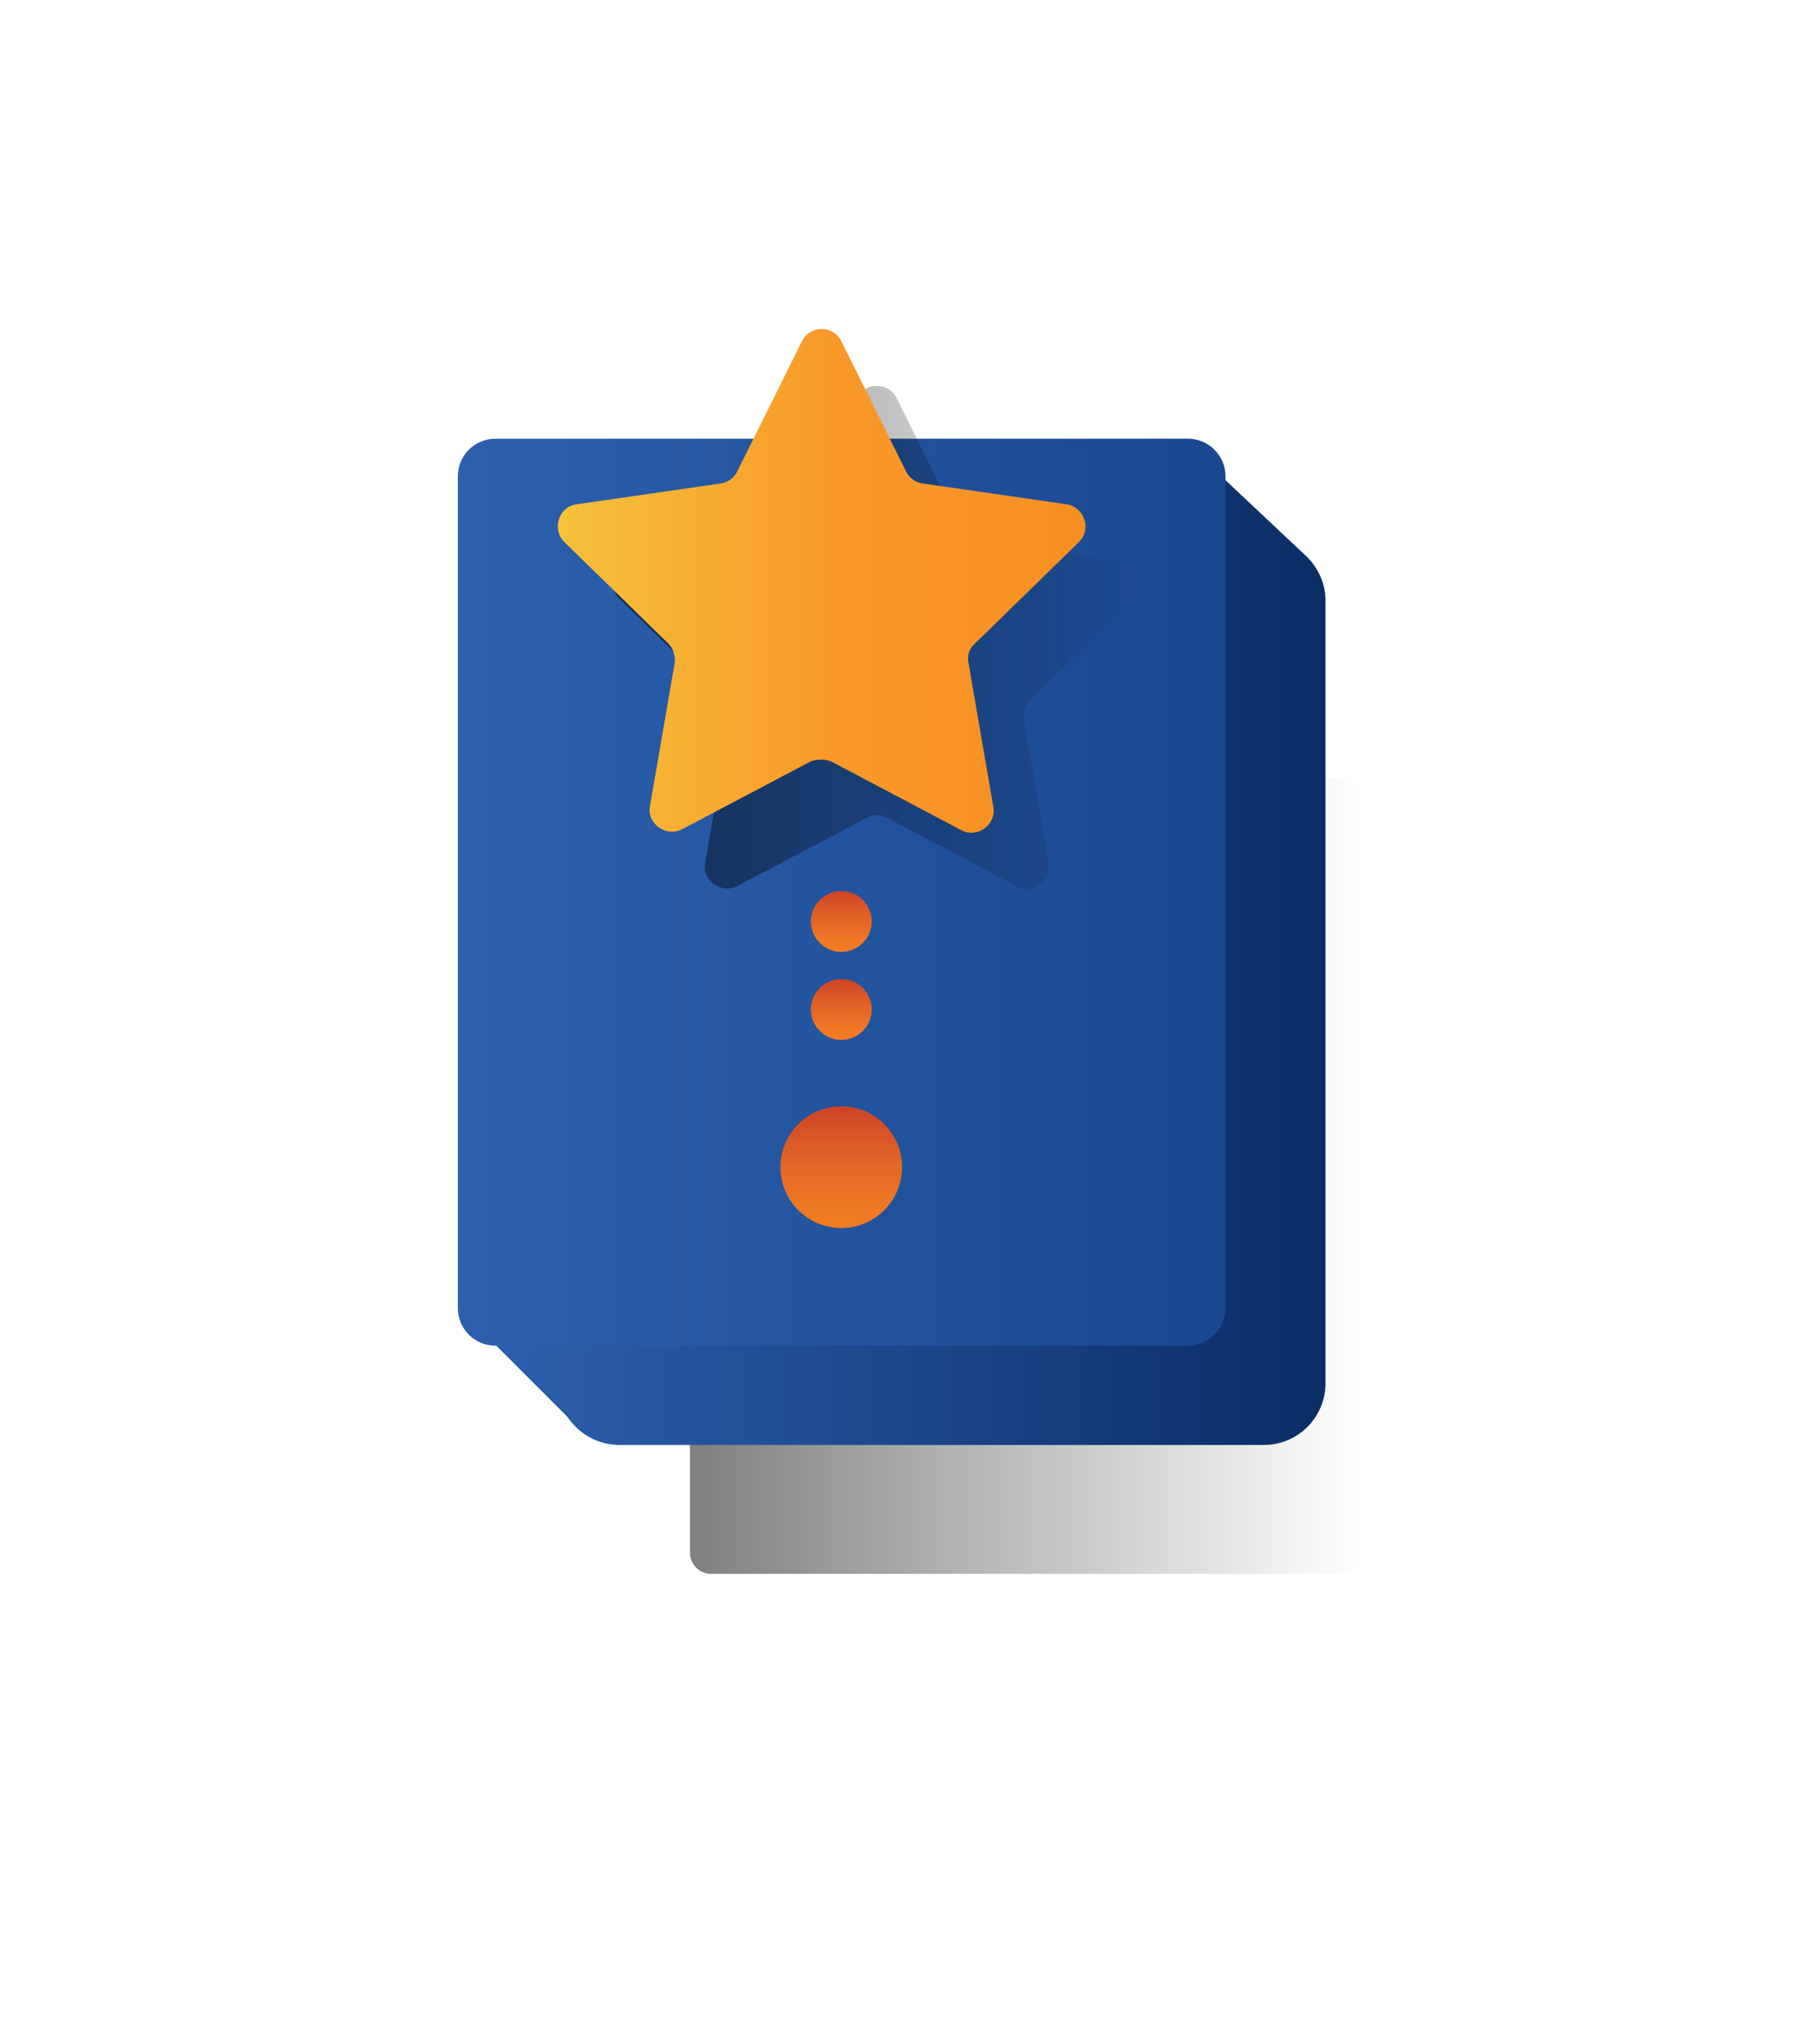
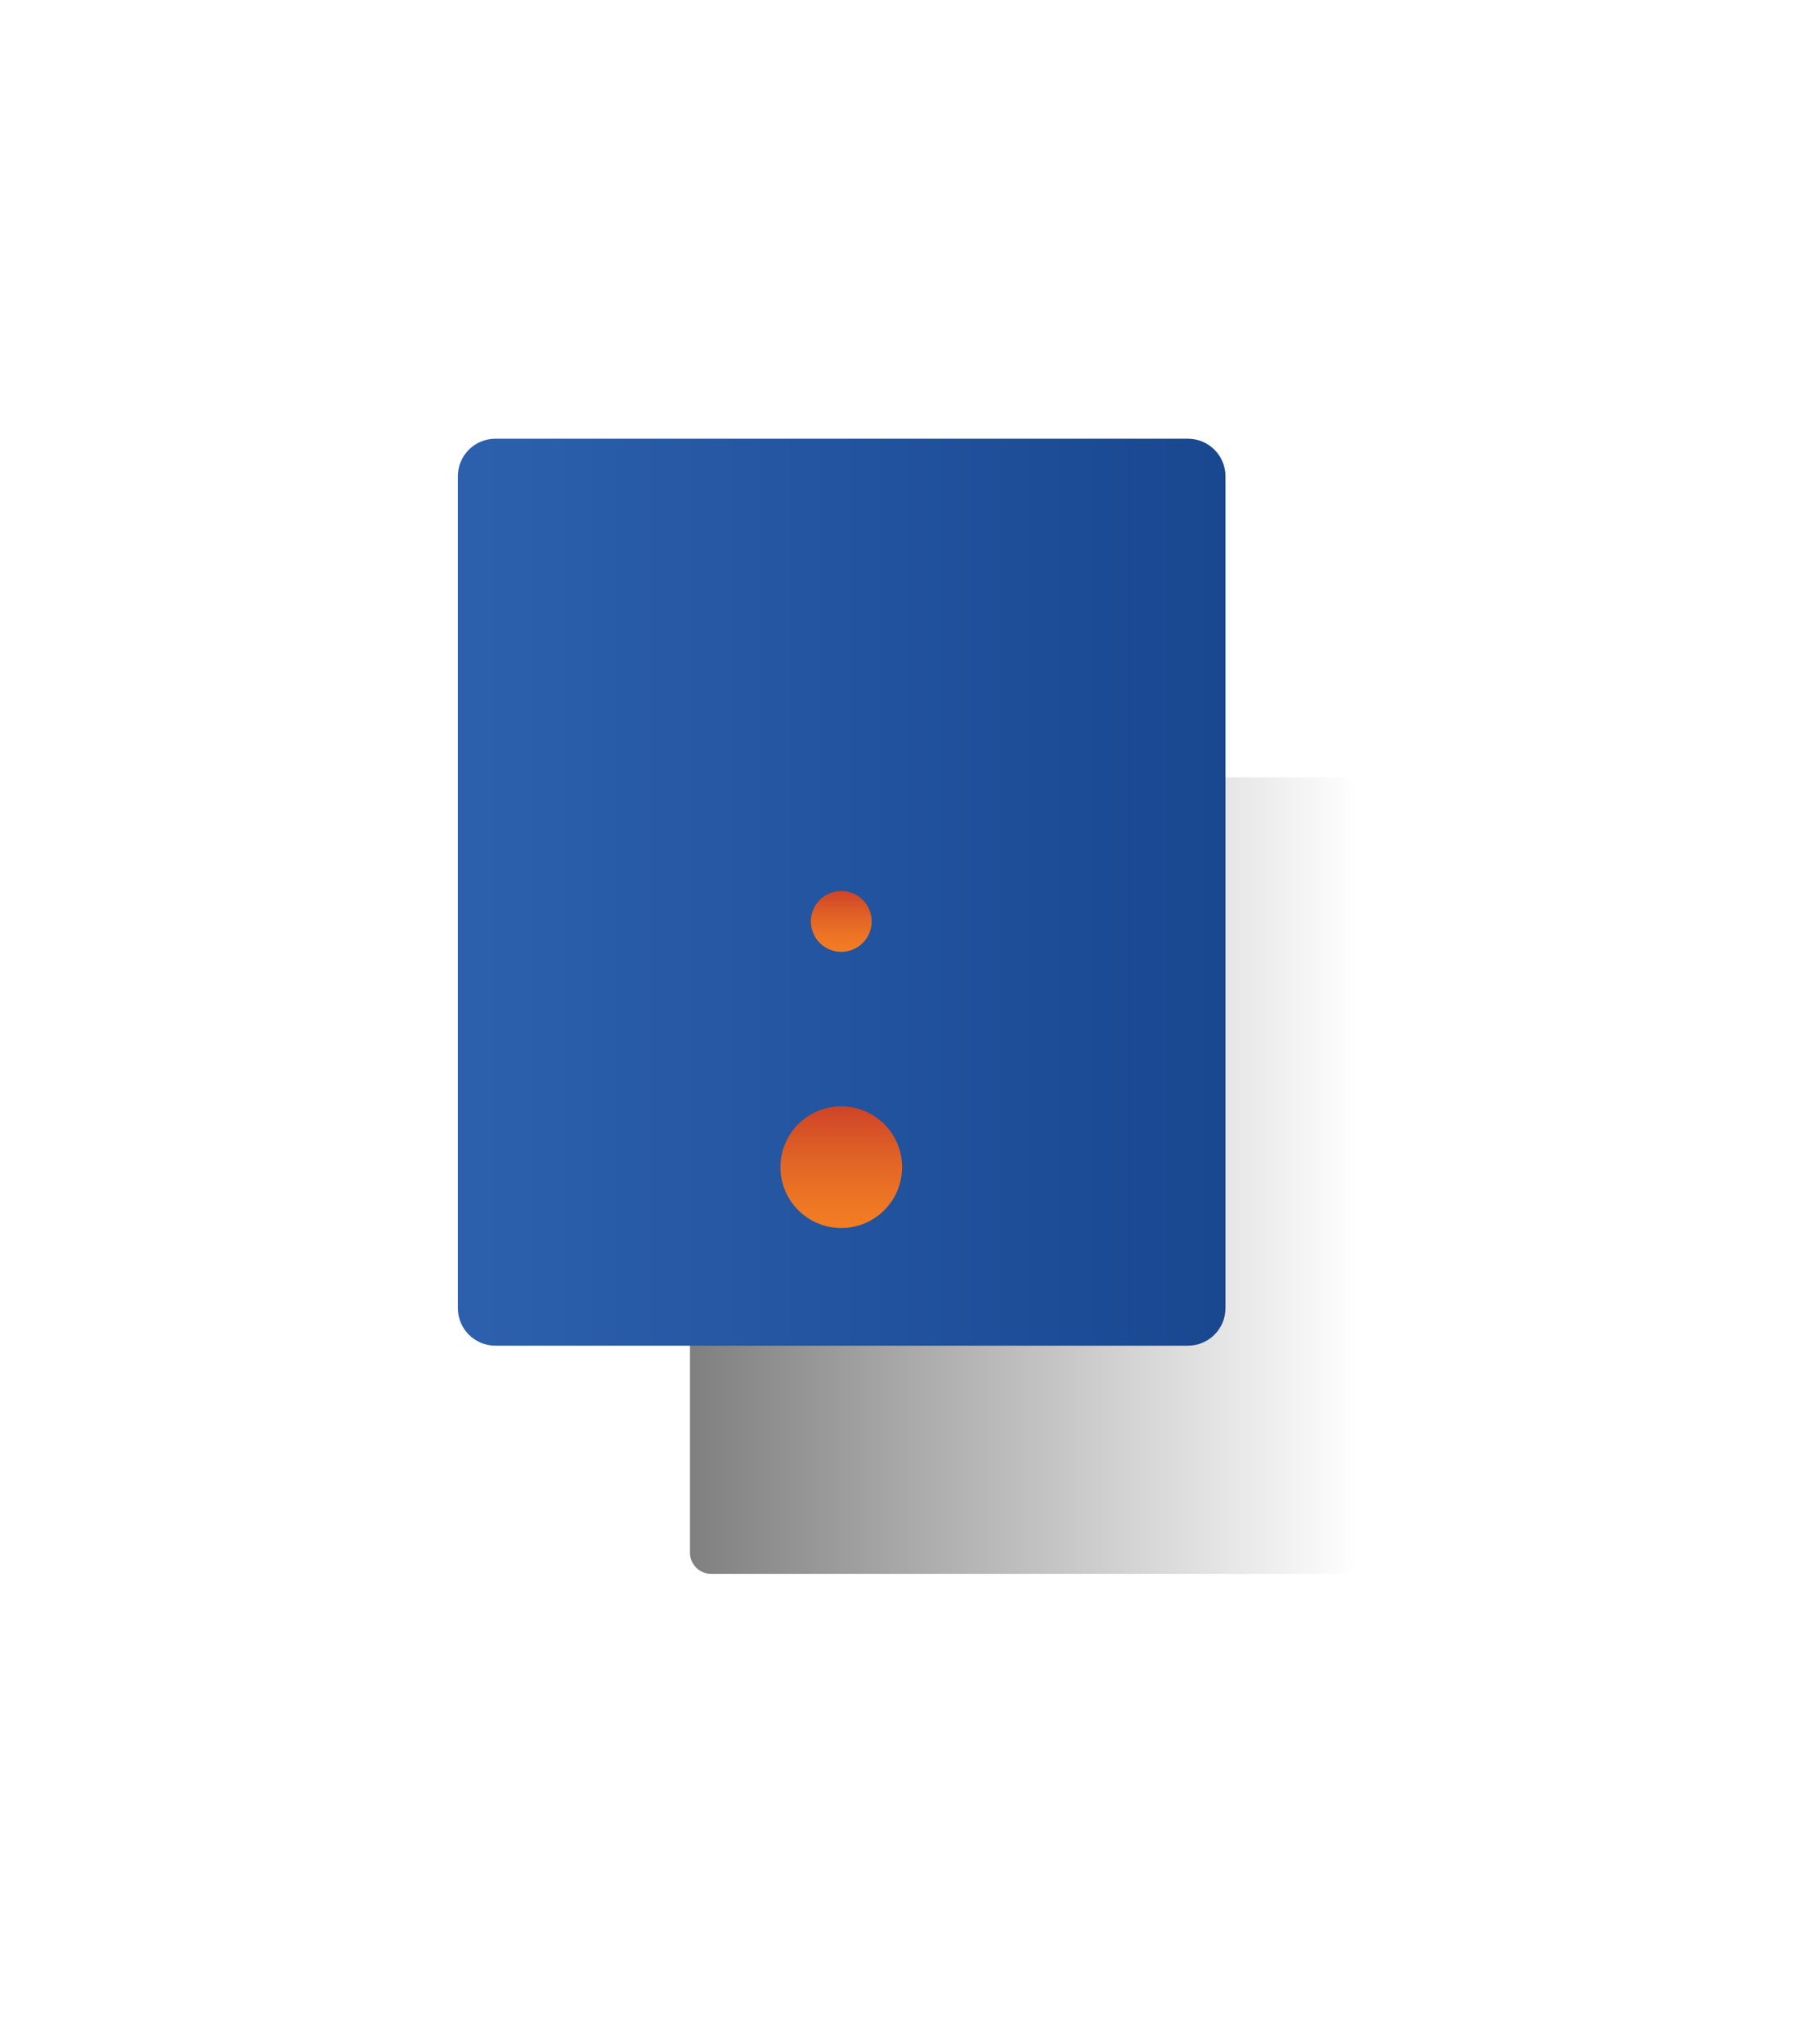
<svg xmlns="http://www.w3.org/2000/svg" width="80" height="90" viewBox="0 0 80 90" fill="none">
  <path opacity="0.5" d="M58.925 34.22H31.295C30.802 34.22 30.379 34.643 30.379 35.136V68.37C30.379 68.863 30.802 69.286 31.295 69.286H58.925C59.419 69.286 59.842 68.863 59.842 68.37V35.136C59.842 34.608 59.454 34.22 58.925 34.22Z" fill="url(#paint0_linear)" />
-   <path d="M57.409 24.388L52.616 19.877L49.832 23.683H27.277C25.761 23.683 24.563 24.916 24.563 26.396V53.427L20.757 58.15L24.986 62.379C25.479 63.119 26.325 63.612 27.277 63.612H55.647C57.162 63.612 58.36 62.379 58.36 60.899V26.432C58.36 25.621 57.973 24.881 57.409 24.388Z" fill="url(#paint1_linear)" />
  <path d="M52.299 19.313H21.815C20.898 19.313 20.158 20.053 20.158 20.969V57.586C20.158 58.502 20.898 59.242 21.815 59.242H52.299C53.215 59.242 53.956 58.502 53.956 57.586V20.969C53.956 20.053 53.215 19.313 52.299 19.313Z" fill="url(#paint2_linear)" />
  <path d="M37.04 54.062C38.519 54.062 39.718 52.862 39.718 51.383C39.718 49.904 38.519 48.705 37.04 48.705C35.56 48.705 34.361 49.904 34.361 51.383C34.361 52.862 35.56 54.062 37.04 54.062Z" fill="url(#paint3_linear)" />
-   <path d="M37.039 45.78C37.779 45.78 38.379 45.18 38.379 44.441C38.379 43.701 37.779 43.101 37.039 43.101C36.3 43.101 35.7 43.701 35.7 44.441C35.7 45.18 36.3 45.78 37.039 45.78Z" fill="url(#paint4_linear)" />
  <path d="M37.039 41.903C37.779 41.903 38.379 41.304 38.379 40.564C38.379 39.824 37.779 39.225 37.039 39.225C36.3 39.225 35.7 39.824 35.7 40.564C35.7 41.304 36.3 41.903 37.039 41.903Z" fill="url(#paint5_linear)" />
-   <path opacity="0.5" d="M39.083 36.018L44.757 39.013C45.462 39.401 46.307 38.767 46.166 37.991L45.074 31.683C45.004 31.366 45.109 31.049 45.356 30.837L49.937 26.361C50.501 25.797 50.184 24.846 49.409 24.705L43.065 23.789C42.748 23.753 42.466 23.542 42.325 23.26L39.471 17.515C39.118 16.811 38.096 16.811 37.744 17.515L34.889 23.26C34.748 23.542 34.466 23.753 34.149 23.789L27.805 24.705C27.03 24.811 26.713 25.797 27.277 26.361L31.858 30.837C32.07 31.049 32.175 31.366 32.14 31.683L31.048 37.991C30.907 38.767 31.752 39.366 32.457 39.013L38.131 36.018C38.484 35.841 38.801 35.841 39.083 36.018Z" fill="url(#paint6_linear)" />
-   <path d="M36.651 33.551L42.325 36.546C43.03 36.934 43.876 36.3 43.735 35.524L42.642 29.181C42.572 28.863 42.678 28.546 42.924 28.335L47.506 23.859C48.07 23.295 47.752 22.344 46.977 22.203L40.634 21.286C40.316 21.251 40.034 21.04 39.894 20.758L37.039 15.013C36.686 14.308 35.664 14.308 35.312 15.013L32.457 20.758C32.316 21.04 32.034 21.251 31.717 21.286L25.374 22.203C24.598 22.308 24.281 23.295 24.845 23.859L29.427 28.335C29.638 28.546 29.744 28.863 29.708 29.181L28.616 35.489C28.475 36.264 29.321 36.864 30.026 36.511L35.7 33.516C36.017 33.41 36.369 33.41 36.651 33.551Z" fill="url(#paint7_linear)" />
  <defs>
    <linearGradient id="paint0_linear" x1="30.366" y1="51.752" x2="59.85" y2="51.752" gradientUnits="userSpaceOnUse">
      <stop />
      <stop offset="0.4" stop-opacity="0.6" />
      <stop offset="0.884" stop-opacity="0.116" />
      <stop offset="1" stop-opacity="0" />
    </linearGradient>
    <linearGradient id="paint1_linear" x1="20.744" y1="41.768" x2="58.343" y2="41.768" gradientUnits="userSpaceOnUse">
      <stop offset="0.022" stop-color="#2C60AD" />
      <stop offset="1" stop-color="#0B2D66" />
    </linearGradient>
    <linearGradient id="paint2_linear" x1="20.15" y1="39.277" x2="53.95" y2="39.277" gradientUnits="userSpaceOnUse">
      <stop offset="0.022" stop-color="#2C60AD" />
      <stop offset="1" stop-color="#194790" />
    </linearGradient>
    <linearGradient id="paint3_linear" x1="37.05" y1="54.062" x2="37.05" y2="48.69" gradientUnits="userSpaceOnUse">
      <stop stop-color="#F37D23" />
      <stop offset="0.223" stop-color="#ED7624" />
      <stop offset="0.558" stop-color="#E16426" />
      <stop offset="0.963" stop-color="#D04627" />
      <stop offset="1" stop-color="#CE4327" />
    </linearGradient>
    <linearGradient id="paint4_linear" x1="37.05" y1="45.799" x2="37.05" y2="43.11" gradientUnits="userSpaceOnUse">
      <stop stop-color="#F37D23" />
      <stop offset="0.223" stop-color="#ED7624" />
      <stop offset="0.558" stop-color="#E16426" />
      <stop offset="0.963" stop-color="#D04627" />
      <stop offset="1" stop-color="#CE4327" />
    </linearGradient>
    <linearGradient id="paint5_linear" x1="37.05" y1="41.893" x2="37.05" y2="39.204" gradientUnits="userSpaceOnUse">
      <stop stop-color="#F37D23" />
      <stop offset="0.223" stop-color="#ED7624" />
      <stop offset="0.558" stop-color="#E16426" />
      <stop offset="0.963" stop-color="#D04627" />
      <stop offset="1" stop-color="#CE4327" />
    </linearGradient>
    <linearGradient id="paint6_linear" x1="27.036" y1="28.013" x2="50.248" y2="28.013" gradientUnits="userSpaceOnUse">
      <stop />
      <stop offset="0.4" stop-opacity="0.6" />
      <stop offset="0.884" stop-opacity="0.116" />
      <stop offset="1" stop-opacity="0" />
    </linearGradient>
    <linearGradient id="paint7_linear" x1="24.584" y1="25.56" x2="47.795" y2="25.56" gradientUnits="userSpaceOnUse">
      <stop stop-color="#F6C23A" />
      <stop offset="0.521" stop-color="#F89929" />
      <stop offset="1" stop-color="#F78F22" />
    </linearGradient>
  </defs>
</svg>